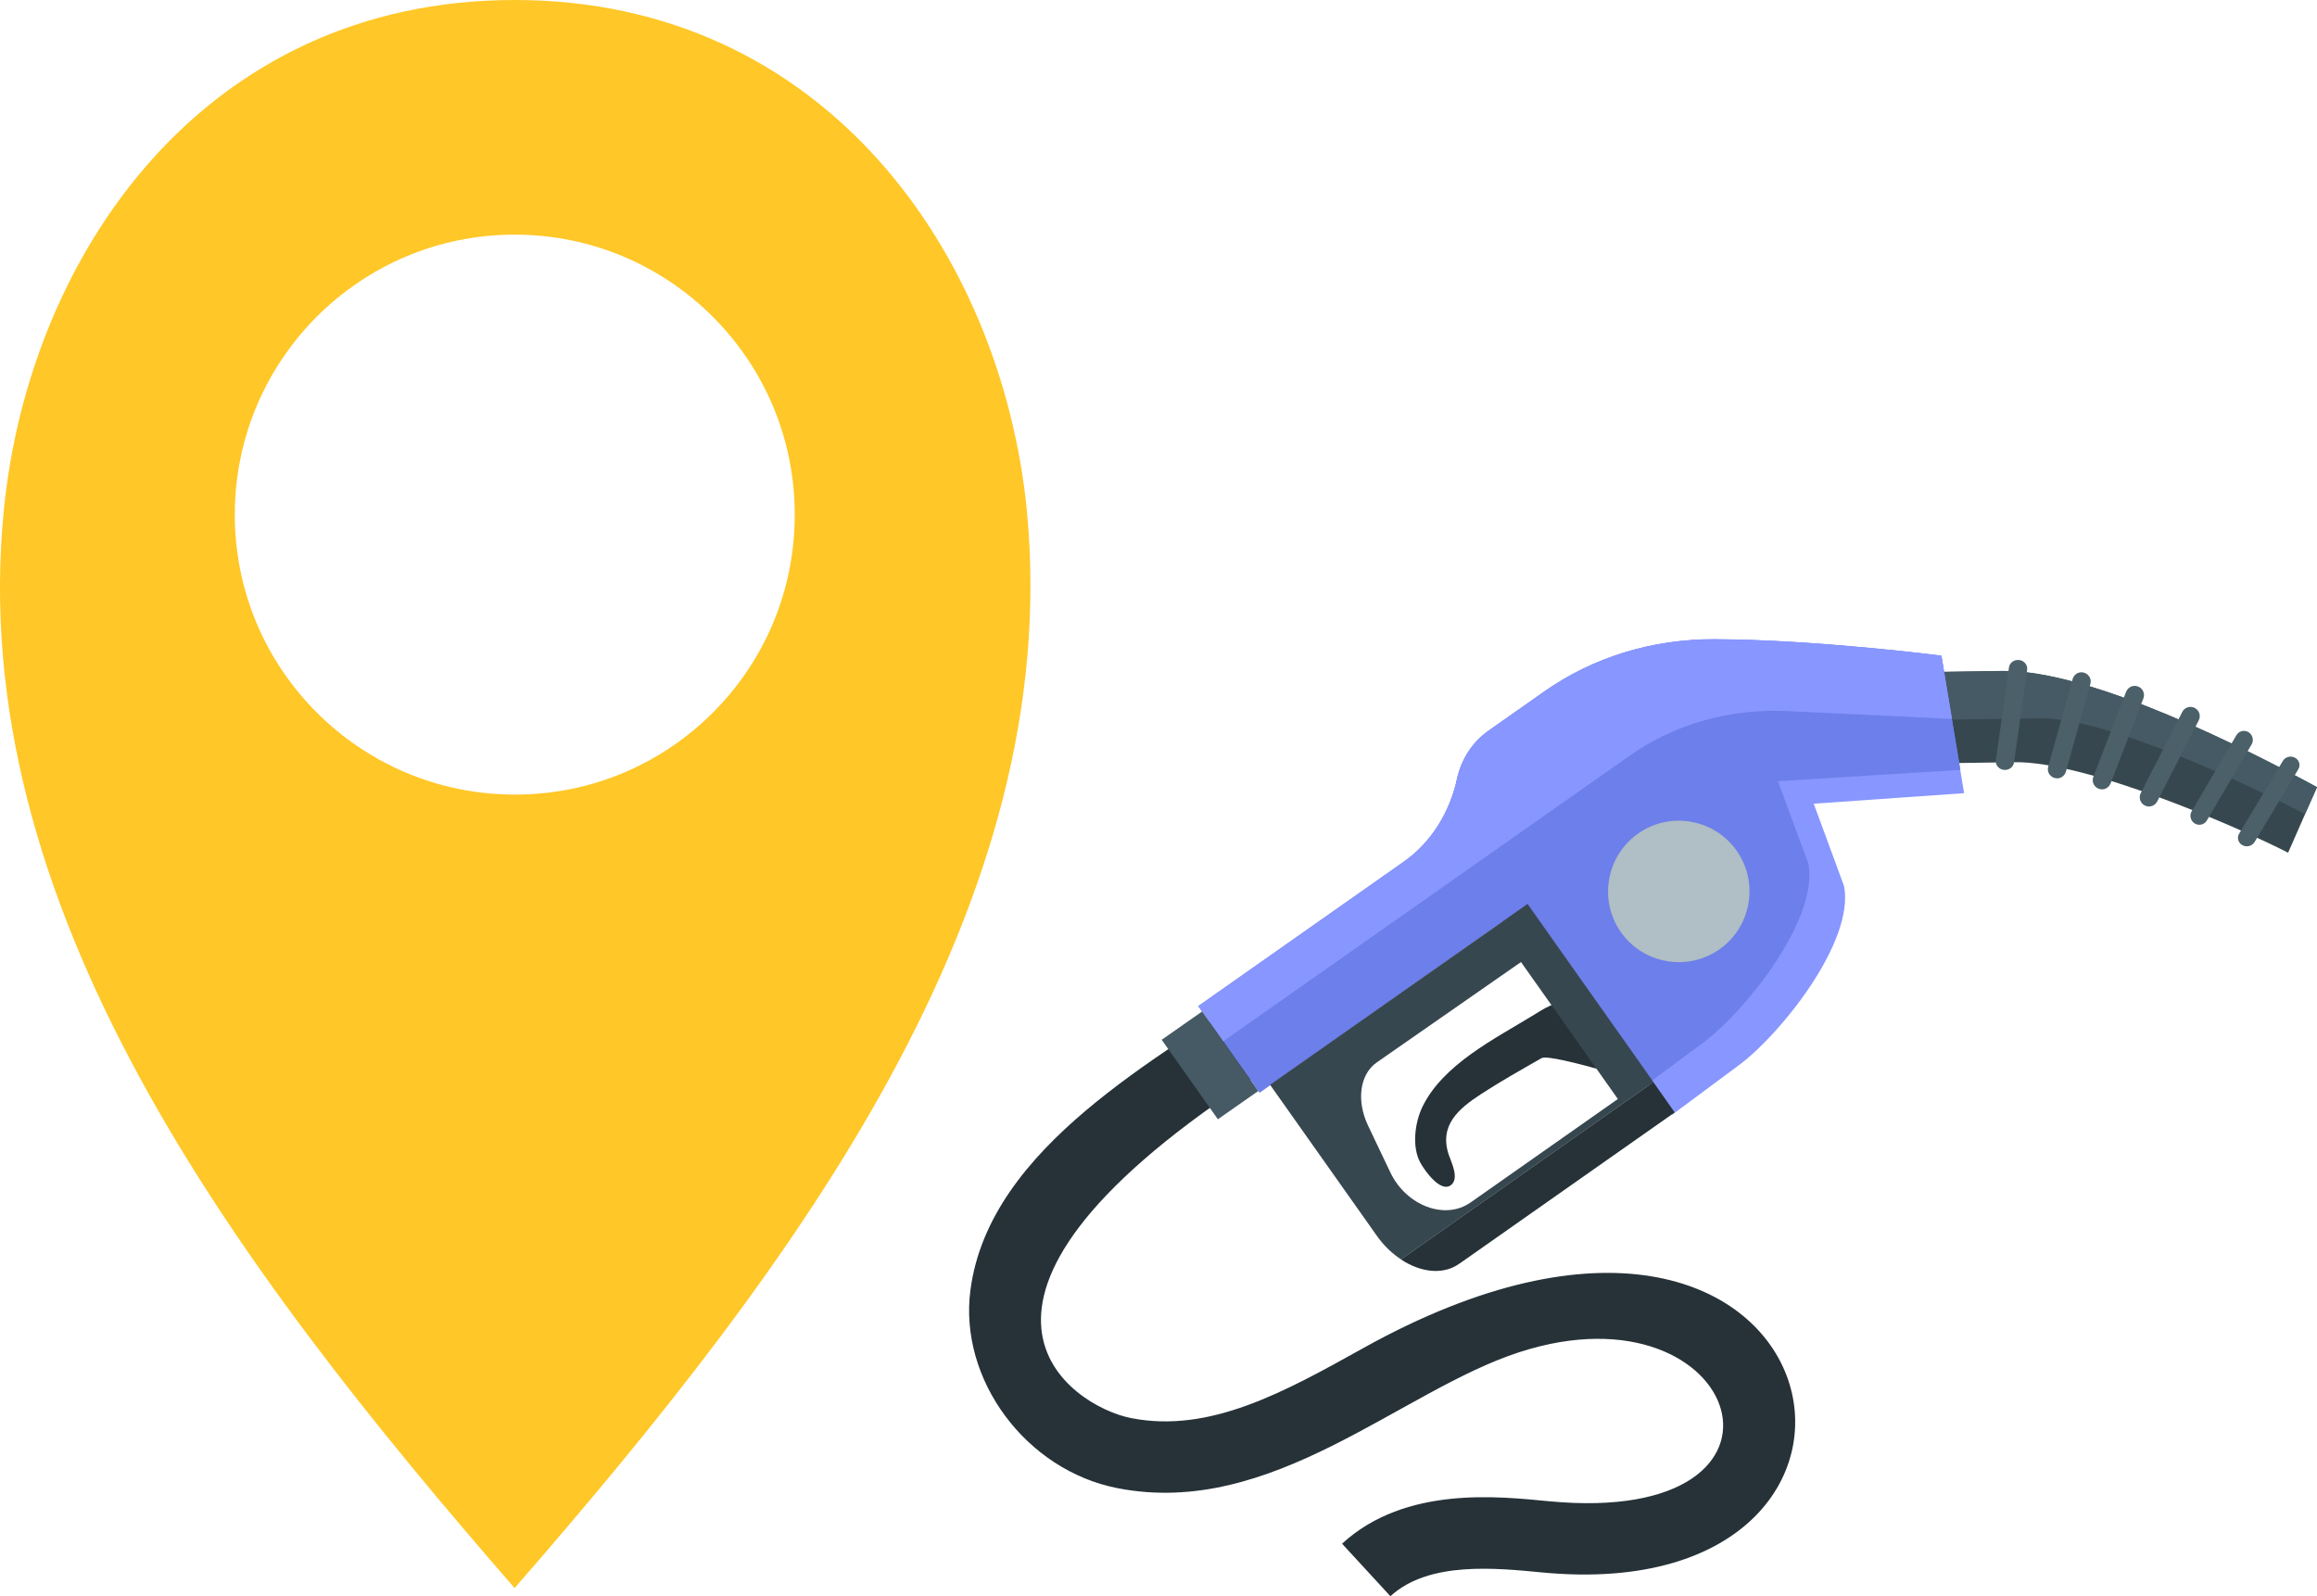
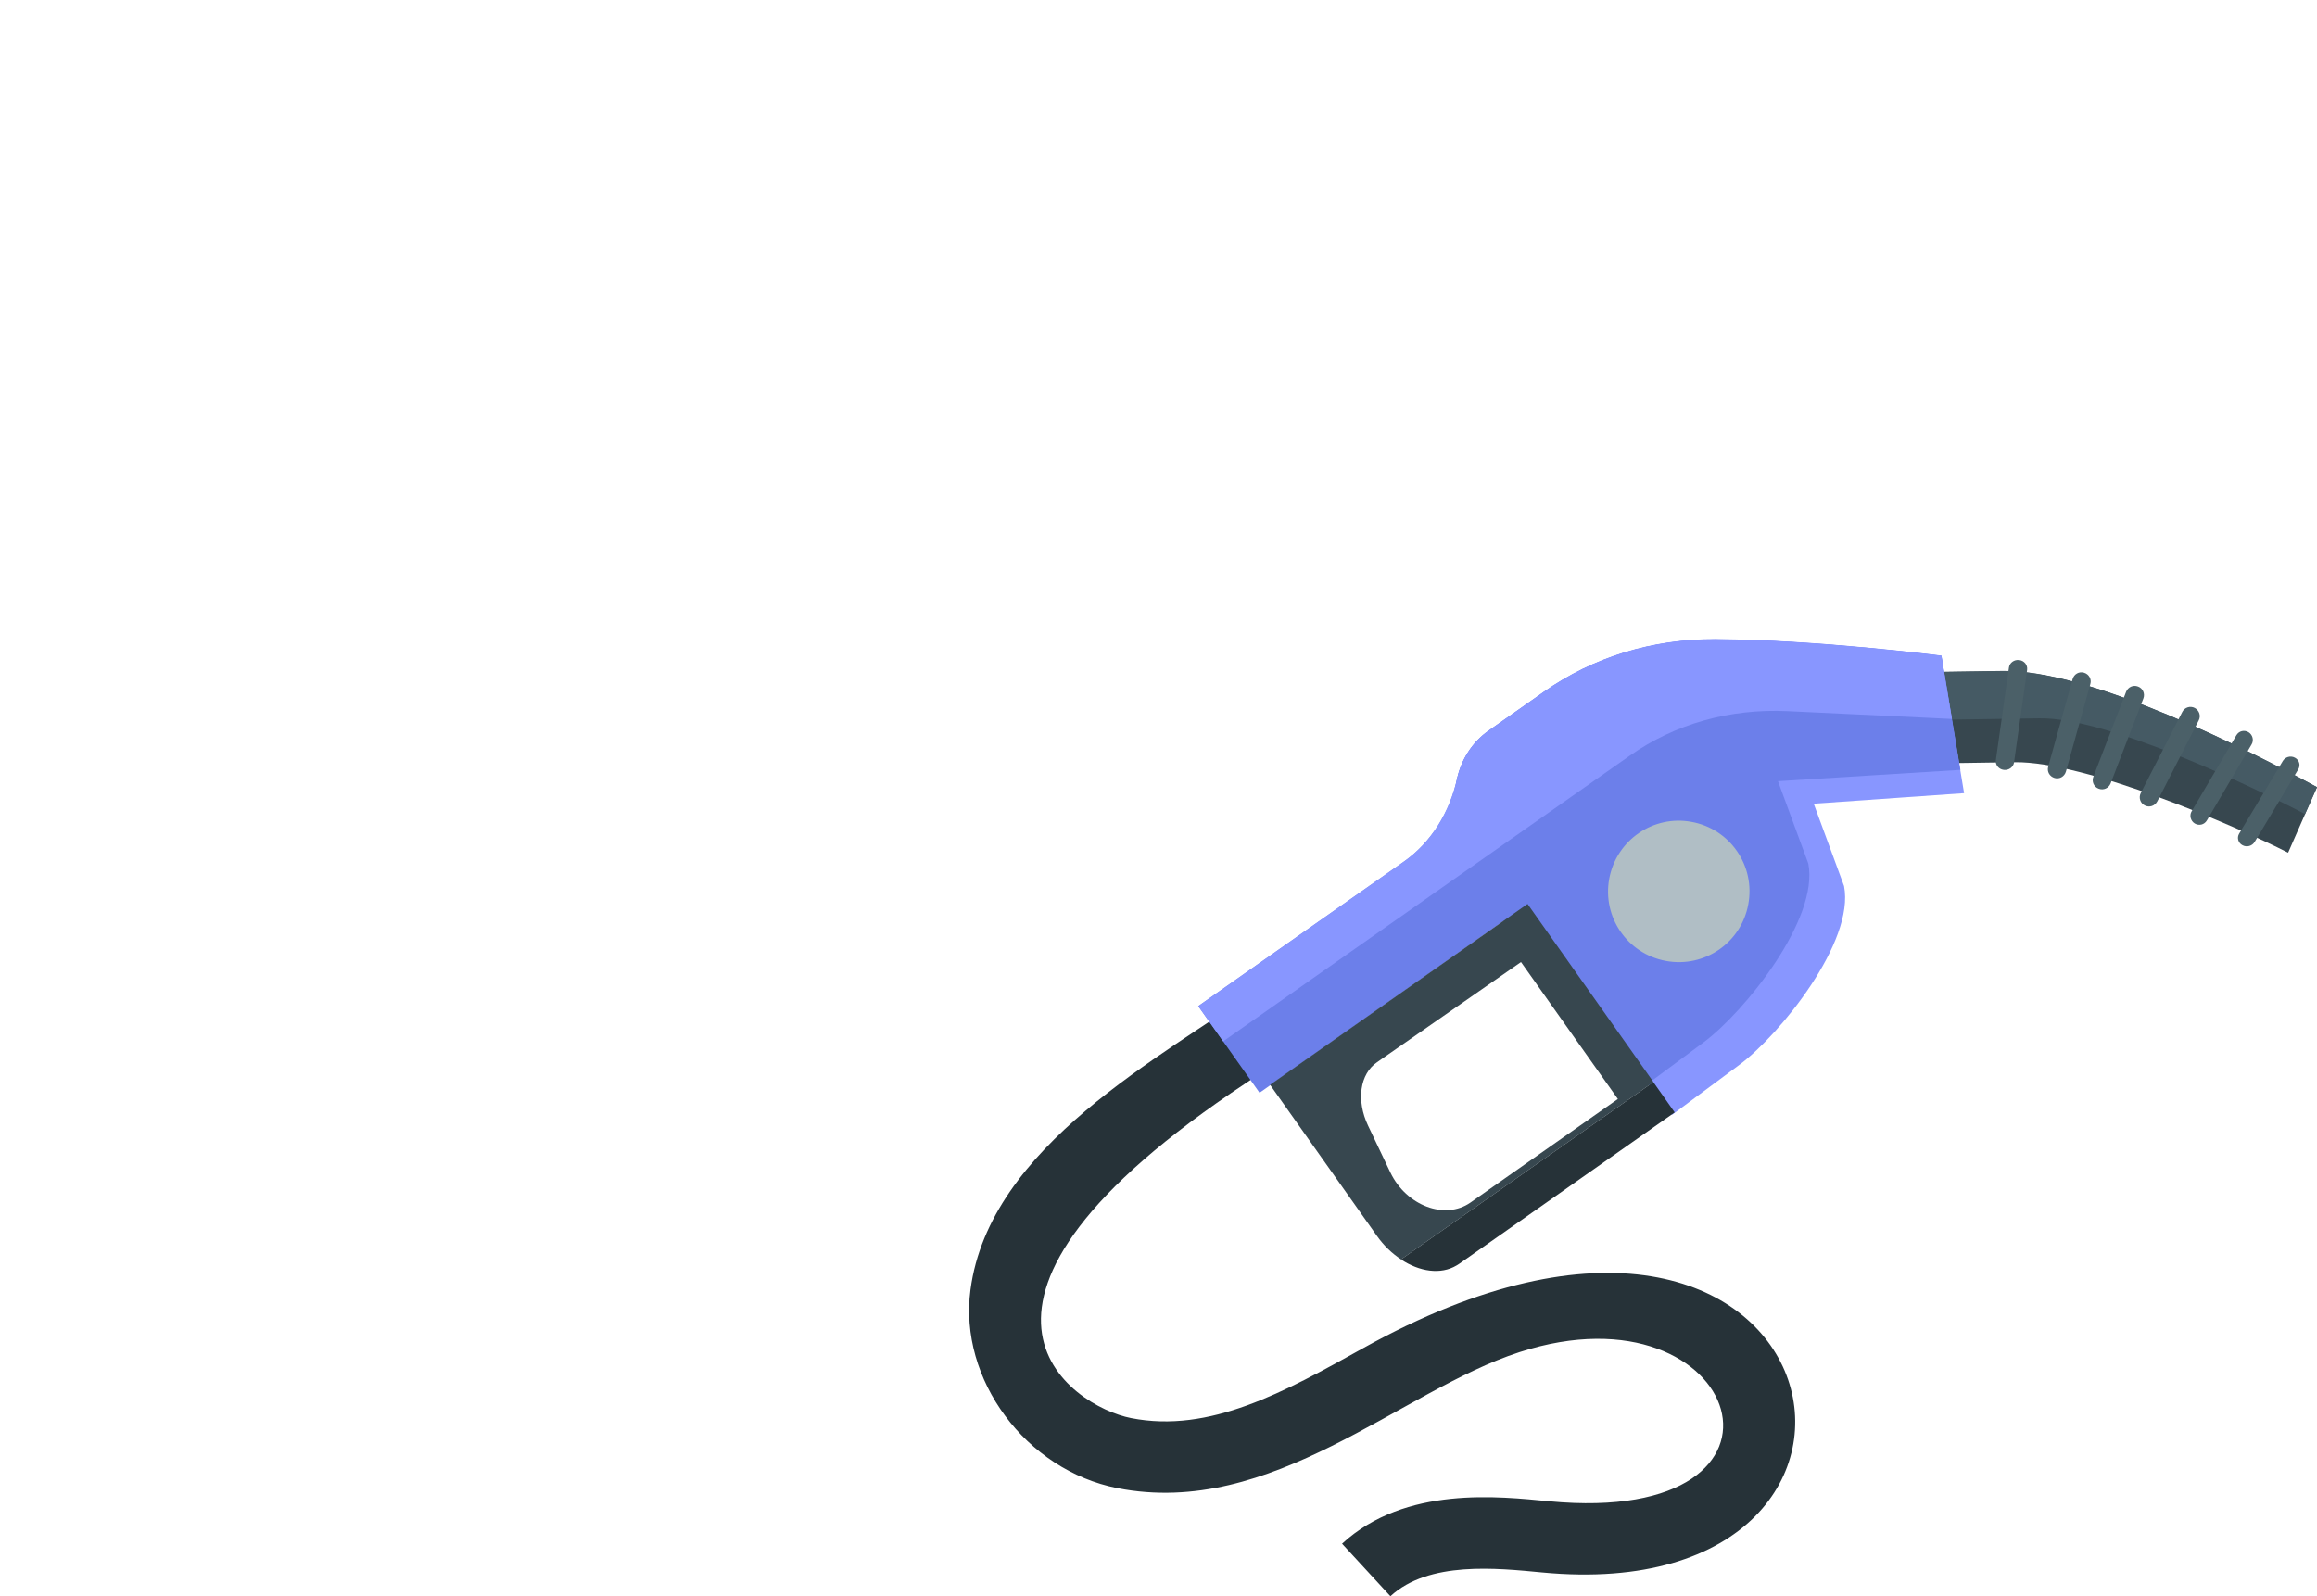
<svg xmlns="http://www.w3.org/2000/svg" version="1.1" x="0px" y="0px" width="145.16px" height="100px" viewBox="0 0 145.16 100" style="overflow:visible;enable-background:new 0 0 145.16 100;" xml:space="preserve">
  <style type="text/css">
	.st0{fill:#FFC727;}
	.st1{fill:#263238;}
	.st2{fill:#37474F;}
	.st3{fill:#455A64;}
	.st4{fill:#8896FF;}
	.st5{fill:#6C7FEA;}
	.st6{fill:#B0BEC5;}
	.st7{fill:#4B6068;}
</style>
  <defs>
</defs>
  <g>
    <g id="freepik--Locator--inject-2_1_">
-       <path class="st0" d="M64.33,31.95C62.73,15.94,51.7,0,32.24,0s-30.41,15.94-32,31.95c-2.45,24.72,14.23,47.11,32,67.54    C50.03,79.06,66.71,56.67,64.33,31.95z M32.24,49.78c-9.69-0.01-17.54-7.87-17.53-17.55c0.01-9.69,7.87-17.54,17.55-17.53    c9.69,0.01,17.54,7.87,17.53,17.55c0.01,9.67-7.83,17.52-17.5,17.53C32.28,49.78,32.26,49.78,32.24,49.78z" />
-     </g>
+       </g>
    <g id="_x34__2_">
      <g id="_x34__3_">
        <g>
          <g>
            <path class="st1" d="M87.11,100c2.41-2.22,6.66-1.76,9.5-1.49c25.76,2.46,18.8-30.75-11.21-14.05       c-4.94,2.75-9.61,5.35-14.54,4.38c-3.73-0.73-13.66-7.17,7.23-21.01c1.21-0.8,2.35-1.56,3.37-2.29l-2.61-3.64       C72.82,66.24,62,71.75,60.8,80.8c-0.75,5.61,3.47,11.31,9.21,12.43c9.69,1.9,17.73-6.11,25.18-8.52       c14.01-4.54,19.04,10.98,1.85,9.34c-3.07-0.29-8.98-1-12.96,2.66L87.11,100z" />
          </g>
          <g>
            <g>
              <g>
                <g>
                  <g>
                    <g>
                      <path class="st2" d="M109.77,42.26l0.76,5.72l15.69-0.23c4.45-0.06,13.82,3.98,17.13,5.67c1.28-2.92,0.89-2.02,1.81-4.1            c-4.12-2.24-14.13-7.37-19.7-7.28l-13.77,0.21L109.77,42.26z" />
                    </g>
                  </g>
                  <g>
                    <g>
                      <path class="st3" d="M111.68,42.23l0.4,3L127.77,45c4.29-0.07,13.48,4.35,16.64,6l0.75-1.69            c-4.12-2.24-14.13-7.37-19.7-7.28L111.68,42.23z" />
                    </g>
                  </g>
                </g>
                <g>
-                   <path class="st1" d="M97.19,62.98c-0.07,0.02-0.07,0.02-0.16,0.07c-0.17,0.08-0.15,0.07-0.23,0.11          c-0.08,0.05-0.24,0.14-0.31,0.18c-0.16,0.1-0.33,0.2-0.49,0.3c-2.39,1.46-5.61,3.06-6.89,5.71          c-0.47,0.98-0.67,2.51-0.12,3.5c0.27,0.49,1.24,1.86,1.89,1.41c0.57-0.4,0.06-1.41-0.11-1.9c-0.63-1.86,0.61-2.9,2.02-3.82          c1.23-0.8,2.51-1.52,3.79-2.25c0.61-0.35,7.85,1.99,7.93,1.95c0.02-0.01-1.56-1.57-1.56-1.57c1.57-0.45-4.07-4.18-5.65-3.73          C97.27,62.96,97.24,62.97,97.19,62.98z" />
-                 </g>
+                   </g>
                <g>
                  <path class="st4" d="M92.51,54.09c0.03,0.04,0.05,0.07,0.08,0.1l2.34,3.01l8.08,10.41l0.22,0.29l1.51,1.95l4.23-3.14          c2.56-1.9,7.24-7.72,6.56-11.2l-1.9-5.16l9.42-0.66l-0.24-1.45l-0.02-0.11l-0.51-3.07l-0.66-3.97c0,0-7.74-1-14.18-1.03          c-3.93-0.02-7.64,1.12-10.72,3.29l-3.47,2.44c-1.81,1.27-2.48,3.59-1.93,5.83C91.54,52.47,91.93,53.32,92.51,54.09z" />
                </g>
                <path class="st5" d="M75.07,63.03l12.9-9.06c1.73-1.22,2.85-3.08,3.31-5.15c0.27-1.22,0.94-2.31,1.98-3.04l3.47-2.44         c3.08-2.17,6.8-3.3,10.72-3.29c6.44,0.03,14.18,1.03,14.18,1.03l0.66,3.97l0.51,3.07l0.02,0.11l-11.43,0.71l1.9,5.16         c0.68,3.49-4,9.3-6.56,11.2l-3.49,2.59l-0.74,0.55l-1.74-2.24l-6.59-8.48l0,0L78.91,68.46L75.07,63.03z" />
                <g>
                  <path class="st1" d="M103.58,67.79l1.34,1.9l-13.48,9.47c-0.06,0.04-0.12,0.08-0.19,0.12c-0.99,0.59-2.32,0.39-3.48-0.38          L103.58,67.79z" />
                  <path class="st2" d="M87.78,78.9l15.81-11.11l-7.89-11.16L79.57,67.96l6.69,9.46C86.69,78.03,87.21,78.53,87.78,78.9z           M87.11,73.46l-1.4-2.94c-0.75-1.58-0.52-3.24,0.57-3.98l9.01-6.27l6.07,8.58l-9.24,6.49          C90.53,76.45,88.11,75.54,87.11,73.46z" />
                </g>
                <g>
                  <path class="st4" d="M75.07,63.03l1.56,2.21l25.49-17.91c2.82-1.98,6.26-2.95,9.87-2.78l10.3,0.49l-0.66-3.97          c0,0-7.74-1-14.18-1.03c-3.93-0.02-7.64,1.12-10.72,3.29l-3.47,2.44c-1.03,0.73-1.7,1.79-1.97,3          c-0.48,2.09-1.6,3.99-3.36,5.22L75.07,63.03z" />
                </g>
              </g>
              <g>
-                 <polygon class="st3" points="76.3,70.12 78.83,68.35 75.31,63.37 72.78,65.14        " />
-               </g>
+                 </g>
            </g>
            <path class="st6" d="M100.82,55.04c-0.45,2.41,1.14,4.72,3.55,5.16c2.41,0.45,4.72-1.14,5.16-3.55       c0.45-2.41-1.14-4.72-3.55-5.16C103.58,51.04,101.27,52.63,100.82,55.04z" />
          </g>
        </g>
        <g>
          <path class="st7" d="M143.02,47.67c0.15-0.25,0.49-0.35,0.76-0.2c0.27,0.14,0.36,0.47,0.21,0.72l-2.74,4.56      c-0.15,0.25-0.49,0.35-0.76,0.2c-0.27-0.14-0.36-0.47-0.21-0.72L143.02,47.67z" />
          <path class="st7" d="M140.11,46.06c0.16-0.27,0.49-0.35,0.76-0.19c0.26,0.16,0.35,0.51,0.19,0.77l-2.8,4.76      c-0.16,0.27-0.49,0.35-0.76,0.19c-0.26-0.16-0.35-0.51-0.19-0.77L140.11,46.06z" />
          <path class="st7" d="M136.72,44.6c0.14-0.28,0.49-0.4,0.78-0.25c0.28,0.15,0.4,0.49,0.25,0.78l-2.6,5.08      c-0.15,0.28-0.49,0.4-0.78,0.25c-0.28-0.14-0.4-0.49-0.25-0.78L136.72,44.6z" />
          <path class="st7" d="M133.2,43.34c0.12-0.3,0.45-0.45,0.75-0.33c0.3,0.11,0.45,0.45,0.33,0.75l-2.05,5.32      c-0.12,0.3-0.45,0.45-0.75,0.33c-0.3-0.11-0.45-0.45-0.33-0.75L133.2,43.34z" />
          <path class="st7" d="M129.85,42.54c0.09-0.31,0.4-0.49,0.71-0.4c0.31,0.09,0.49,0.4,0.4,0.71l-1.53,5.49      c-0.09,0.31-0.4,0.49-0.71,0.4c-0.31-0.09-0.49-0.4-0.4-0.71L129.85,42.54z" />
          <path class="st7" d="M125.86,41.82c0.04-0.3,0.33-0.51,0.64-0.47l0.01,0c0.31,0.04,0.53,0.31,0.49,0.61l-0.82,5.8      c-0.04,0.3-0.33,0.51-0.64,0.47l-0.01,0c-0.31-0.04-0.53-0.31-0.49-0.61L125.86,41.82z" />
        </g>
      </g>
    </g>
  </g>
</svg>